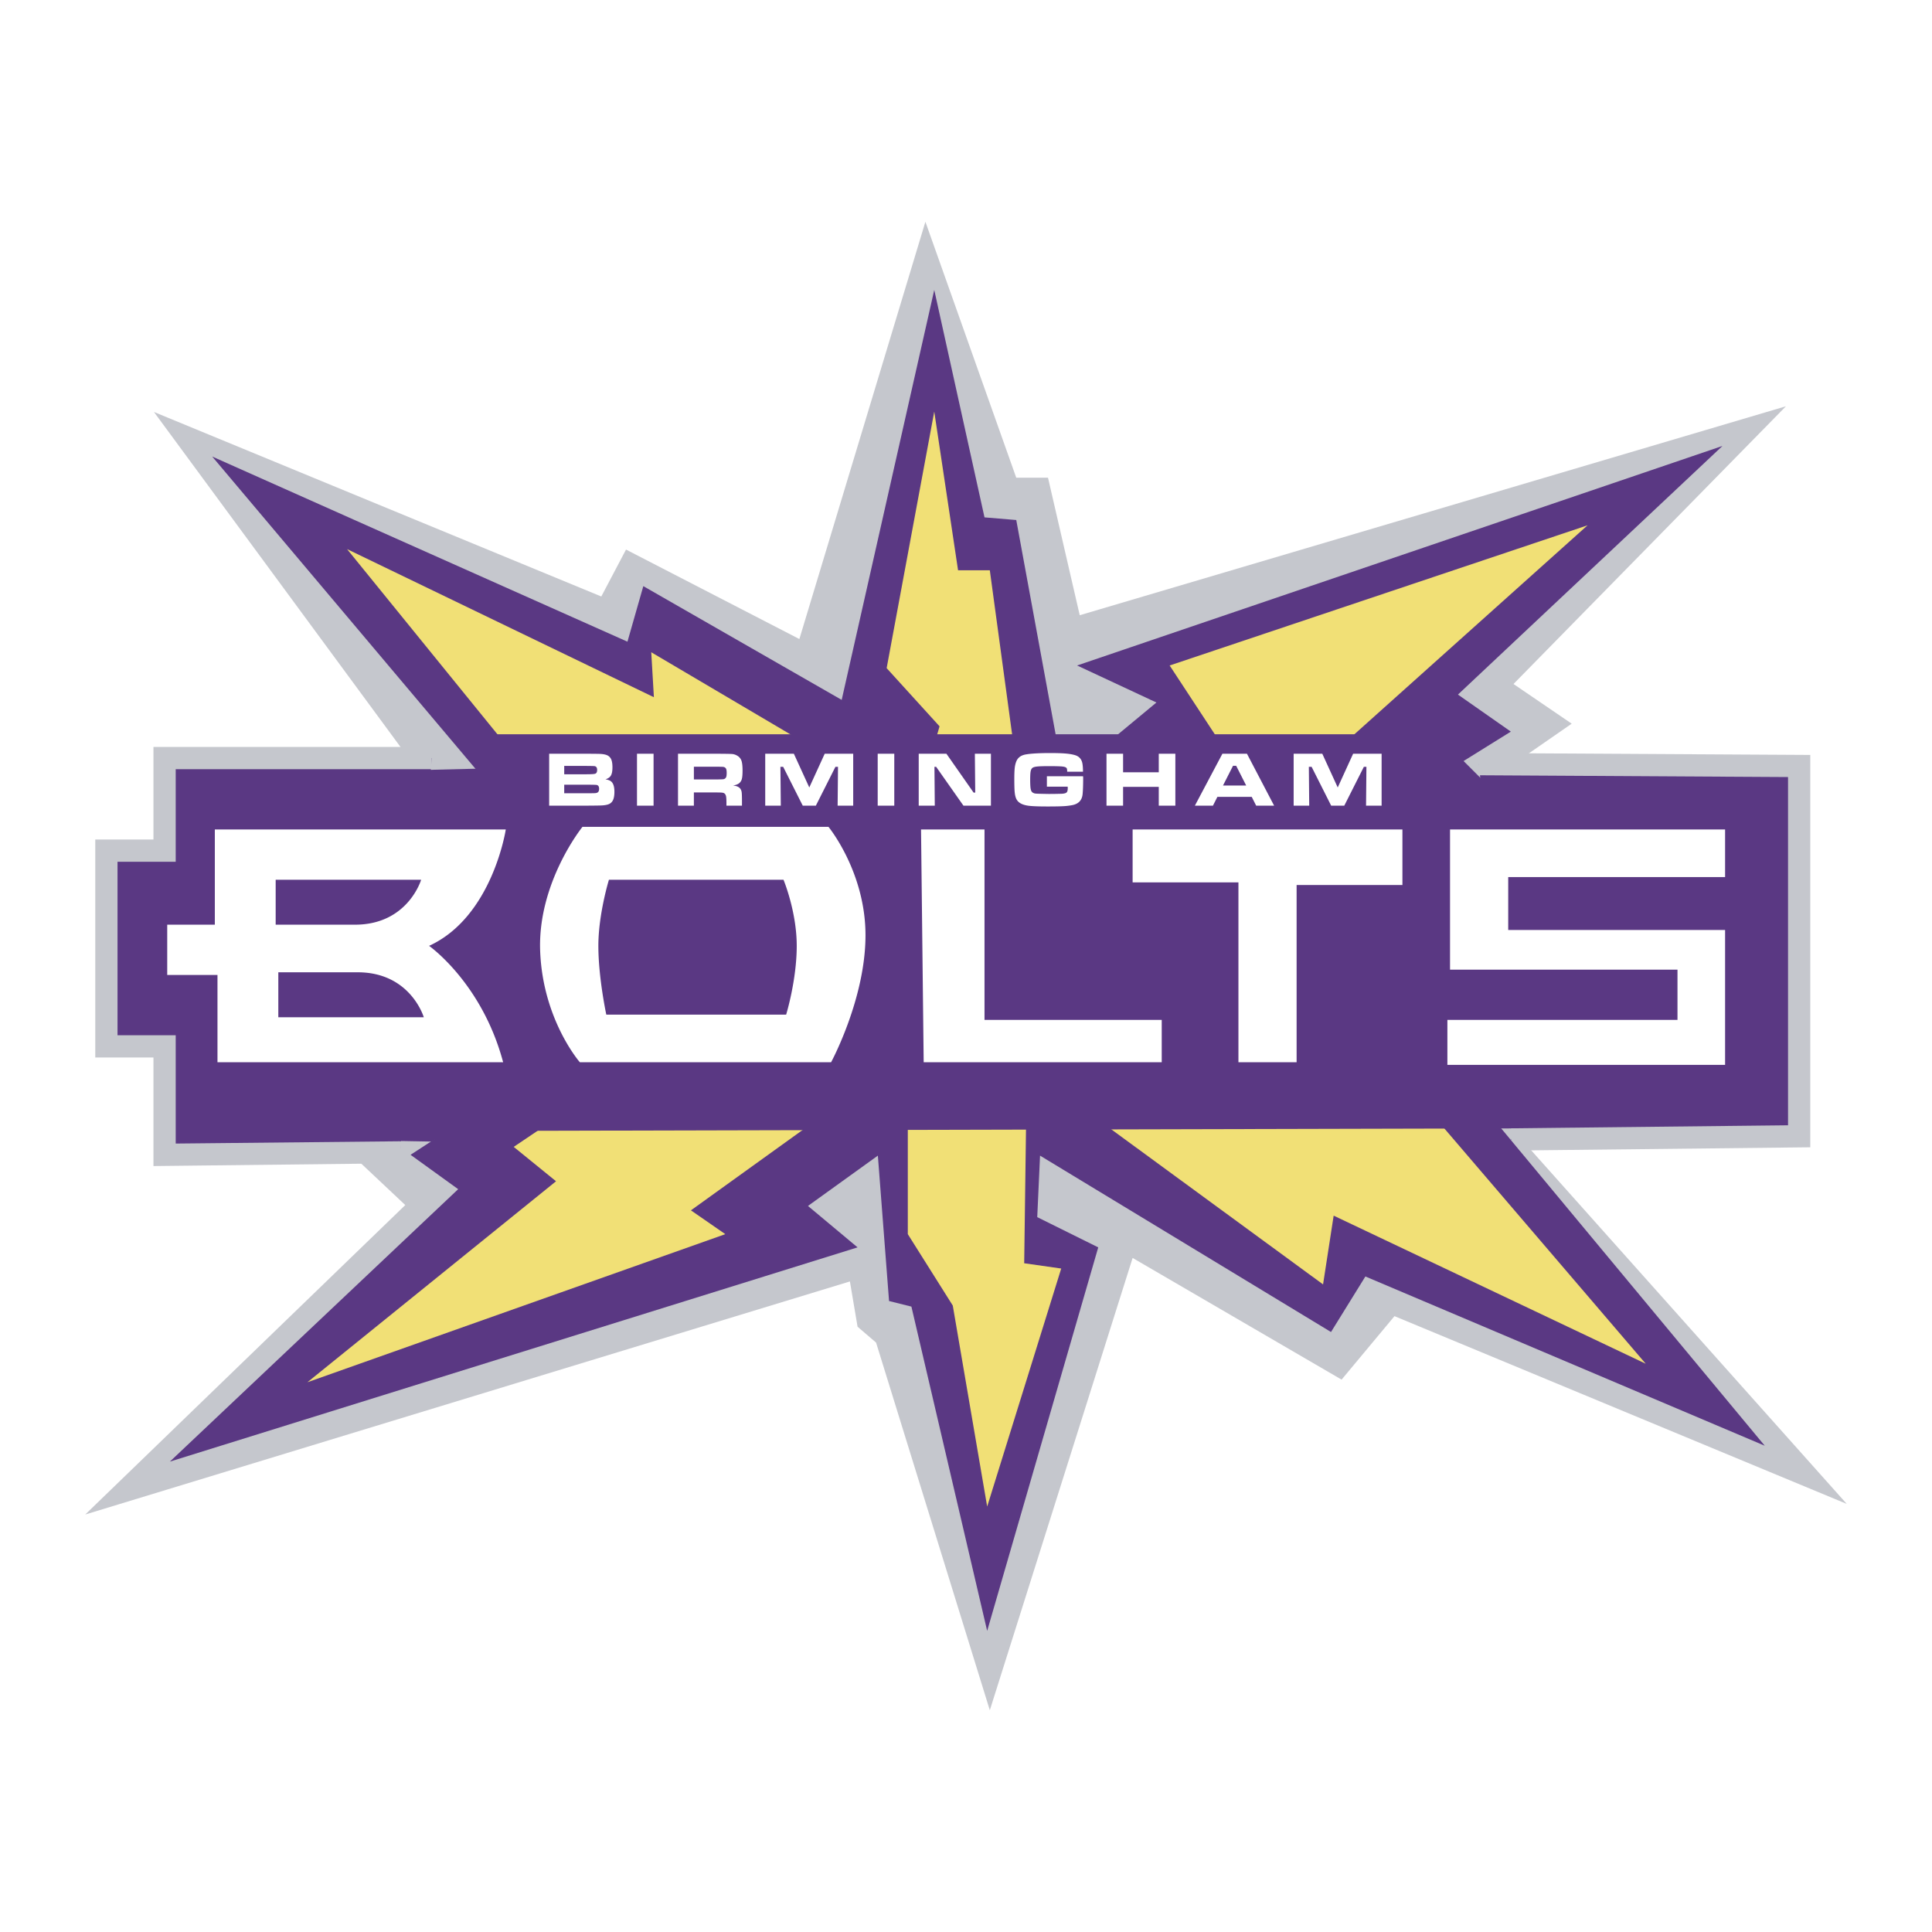
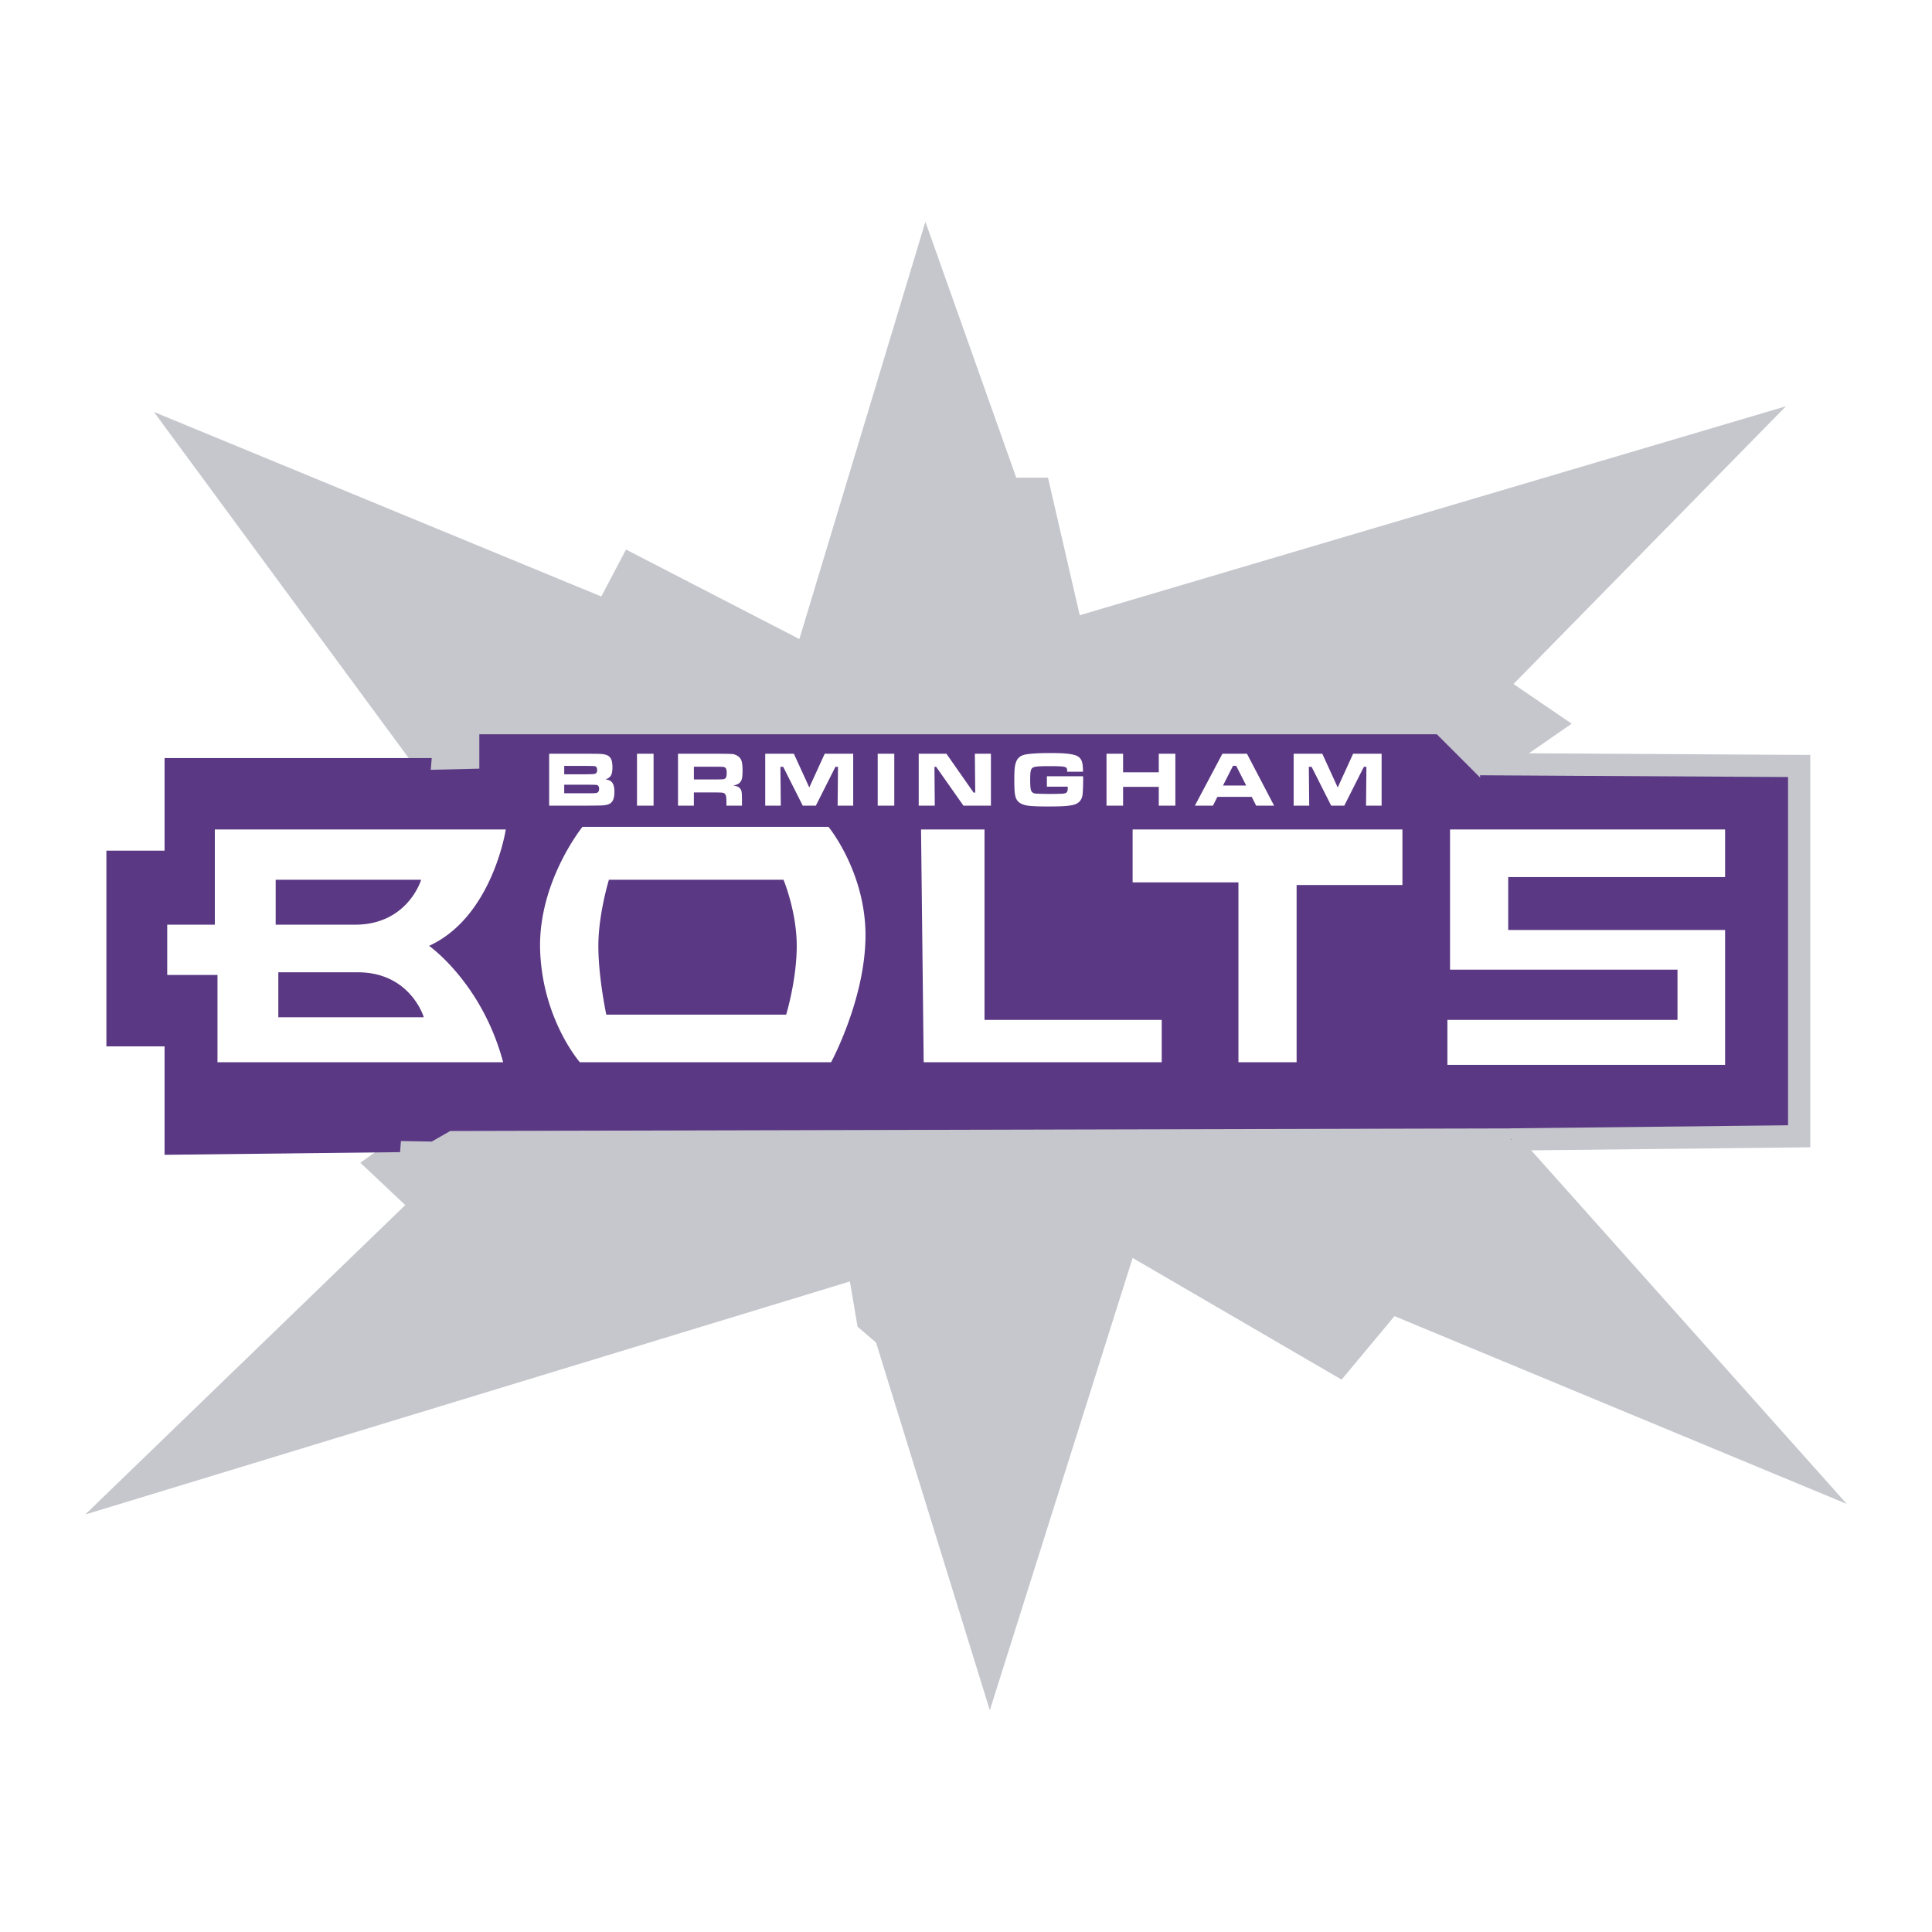
<svg xmlns="http://www.w3.org/2000/svg" width="2500" height="2500" viewBox="0 0 192.756 192.756">
  <g fill-rule="evenodd" clip-rule="evenodd">
    <path fill="#fff" d="M0 0h192.756v192.756H0V0z" />
    <path fill="#c5c7cd" d="M92.327 22.125L79.753 63.757 62.458 54.83l-2.466 4.682-44.633-18.411L58.642 99.91l-22.694 16.096 4.486 4.223-31.93 30.875 76.291-23.254.764 4.517 1.847 1.584 11.348 36.68 14.248-45.125 20.848 12.139 5.277-6.333 45.125 18.735-48.686-54.555-3.347 4.184-8.649-4.464 33.239-23.01-5.807-3.959 27.18-27.708-70.457 20.847-3.166-13.722h-3.168l-9.064-25.535z" />
-     <path fill="#5a3883" d="M93.211 28.924l-9.236 40.903-19.791-11.348-1.583 5.542L21.17 45.548 66.105 98.84l-25.143 16.375 4.75 3.43-28.764 27.181 68.611-21.375-4.948-4.133 6.974-5.021 1.116 14.506 2.231.558 7.558 32.354 11.082-38.264-6.086-3.017.28-6.137 29.029 17.598 3.43-5.541 39.847 16.888-38.791-46.707-3.388 6.324-18.413-8.925 35.258-21.941-5.277-3.695 26.389-24.805-64.389 21.903 7.916 3.694-9.234 7.653-4.75-25.861-3.168-.264-5.014-22.694z" />
-     <path fill="#f1e076" d="M93.211 41.063l-4.75 25.597 5.278 5.805-2.375 8.181-26.388-15.57.263 4.486-30.611-14.777 25.07 30.875 2.781-4.395 15.342 9.205 1.953 4.742-28.521 19.212 4.223 3.43-24.806 20.054 41.694-14.777-3.43-2.375 21.638-15.568v17.943l4.487 7.125 3.431 20.056 7.387-23.75-3.693-.527.263-19.529 29.555 21.639 1.057-6.86 31.138 14.777-26.652-31.138-11.348.264-9.043-4.118-6.416-9.484 22.057-12.524-2.375-1.583 27.971-25.069-41.694 13.986 5.541 8.444-19.791 9.236-3.693-27.18h-3.168l-2.375-15.833z" />
    <path fill="#5a3883" d="M150.738 113.693l28.764-.326V76.423l-31.936-.185 3.172 37.455z" />
    <path d="M147.559 77.348l30.834.179v34.743l-28.482.312 1.734 2.201 28.967-.318V75.32l-33.039-.191-.014 2.219z" fill="#c5c7cd" />
    <path fill="#5a3883" d="M43.073 75.632H16.42v9.236h-5.805v19.527h5.805v10.82l23.494-.266 3.159-39.317z" />
-     <path d="M16.42 74.522h-1.11v9.236H9.505v21.748h5.805v10.832l24.616-.279.106-2.195s-20.466.205-22.501.229v-10.807h-5.806V85.979h5.806v-9.236h25.542v-2.22H16.42v-.001z" fill="#c5c7cd" />
    <path fill="#5a3883" d="M36.74 76.951l11.083-.264v-3.43h95.527l5.806 5.805 6.86 28.764-5.289 4.756-105.807.258-1.847 1.055-3.172-.057-6.592-18.678 3.431-18.209z" />
    <path d="M82.656 82.493H58.115s-4.486 5.542-4.223 12.403c.264 6.86 3.958 11.083 3.958 11.083h25.069s3.431-6.334 3.431-12.666c0-6.334-3.694-10.82-3.694-10.82zm-4.222 18.736H60.49s-.792-3.693-.792-6.861c0-3.167 1.056-6.597 1.056-6.597H78.17s1.32 3.166 1.32 6.597c0 3.431-1.056 6.861-1.056 6.861zM91.892 82.757h6.333v18.999h17.681v4.223h-23.75l-.264-23.222zM113.002 82.757h26.918v5.541h-10.557v17.681h-5.804V88.034h-10.557v-5.277zM144.67 82.757h27.443v4.749h-21.638v5.279h21.638v13.457h-27.707v-4.486h22.957v-5.014H144.67V82.757zM42.809 94.368c6.333-2.902 7.653-11.611 7.653-11.611H21.434v9.5h-4.75v5.015h5.014v8.707h28.5c-2.112-7.917-7.389-11.611-7.389-11.611zm-15.305-6.597h14.514s-1.32 4.485-6.597 4.485h-7.917v-4.485zm.264 13.721v-4.486h7.917c5.278 0 6.597 4.486 6.597 4.486H27.768zM54.79 80.381v-5.18h3.723c.792.003 1.262.009 1.411.019.339.021.588.082.748.183a.802.802 0 0 1 .331.413c.067.179.101.425.101.737 0 .373-.051.647-.154.822s-.284.301-.543.377c.23.041.401.098.513.174.254.169.38.525.38 1.067 0 .421-.066.733-.198.935a.78.78 0 0 1-.36.301c-.152.064-.366.106-.642.126-.18.013-.705.022-1.576.026H54.79zm1.503-3.132h2.224c.489 0 .78-.02.874-.058.125-.048.186-.174.186-.376 0-.207-.074-.331-.224-.372-.059-.016-.337-.024-.836-.027h-2.224v.833zm0 1.896h2.231c.465-.002.74-.006.827-.011s.159-.019.217-.042c.137-.053.206-.184.206-.394 0-.217-.079-.345-.236-.382-.056-.015-.394-.024-1.014-.027h-2.231v.856zM63.553 75.201h1.654v5.18h-1.654v-5.18zM67.645 80.381v-5.18h3.812c.893.003 1.427.012 1.604.029.176.017.346.075.51.176a.915.915 0 0 1 .405.491c.073.208.109.537.109.984 0 .377-.023.654-.07.831a.8.8 0 0 1-.263.425c-.139.114-.348.192-.628.235.33.026.566.121.71.285a.728.728 0 0 1 .159.359c.023.141.034.435.034.883v.482h-1.55v-.277c0-.289-.011-.495-.032-.617a.565.565 0 0 0-.119-.283c-.058-.061-.138-.099-.24-.116s-.316-.025-.641-.025h-2.217v1.318h-1.583zm1.584-2.613h2.213c.383-.007.612-.014.686-.021a.406.406 0 0 0 .19-.059.347.347 0 0 0 .143-.191c.027-.085.041-.212.041-.384 0-.169-.016-.295-.047-.379a.325.325 0 0 0-.163-.182.577.577 0 0 0-.198-.045 16.542 16.542 0 0 0-.656-.011h-2.209v1.272zM76.347 75.201h2.857l1.539 3.365 1.538-3.365h2.843v5.18H83.57l.038-3.873h-.258l-1.952 3.873h-1.307l-1.952-3.873h-.276l.038 3.873h-1.554v-5.18zM87.568 75.201h1.654v5.18h-1.654v-5.18zM91.661 75.201h2.764l2.71 3.874h.164l-.037-3.874h1.603v5.18h-2.741l-2.723-3.873h-.171l.034 3.873h-1.603v-5.18zM104.449 77.445h3.607l.012.141c0 .732-.02 1.283-.057 1.653-.061.598-.4.96-1.018 1.087a6.57 6.57 0 0 1-.912.108c-.344.019-.867.028-1.57.028-.891 0-1.52-.024-1.889-.072-.369-.048-.662-.144-.877-.288-.146-.099-.26-.225-.338-.379s-.133-.358-.162-.611c-.031-.235-.047-.7-.047-1.396 0-.473.014-.83.039-1.07s.074-.455.146-.645c.15-.4.467-.643.953-.729.531-.093 1.346-.14 2.445-.14.652 0 1.168.016 1.549.049.379.033.691.088.936.163.398.124.639.392.721.804.041.205.062.486.064.845h-1.578a1.432 1.432 0 0 0-.025-.291.241.241 0 0 0-.096-.127c-.088-.062-.271-.1-.553-.115a22.02 22.02 0 0 0-1.15-.022c-.545 0-.934.013-1.168.037-.234.025-.393.072-.479.14-.086.071-.145.186-.174.345-.031.16-.047.433-.047.82 0 .435.016.738.047.911.029.172.088.293.174.363a.629.629 0 0 0 .334.123c.139.014.574.025 1.307.036a42.433 42.433 0 0 0 1.307-.021c.154-.008.277-.032.371-.069.076-.033.129-.086.16-.161s.049-.186.049-.334l-.006-.144h-2.076v-1.039h.001zM110.396 75.201h1.655v1.85h3.56v-1.85h1.655v5.18h-1.655v-1.873h-3.56v1.873h-1.655v-5.18zM125.328 80.381l-.443-.878h-3.426l-.443.878h-1.803l2.746-5.18h2.451l2.709 5.18h-1.791zm-.996-2.011l-.998-1.966h-.316l-.998 1.966h2.312zM129.068 75.201h2.858l1.539 3.365 1.537-3.365h2.842v5.18h-1.553l.037-3.873h-.256l-1.953 3.873h-1.307l-1.951-3.873h-.277l.037 3.873h-1.553v-5.18z" fill="#fff" />
  </g>
</svg>